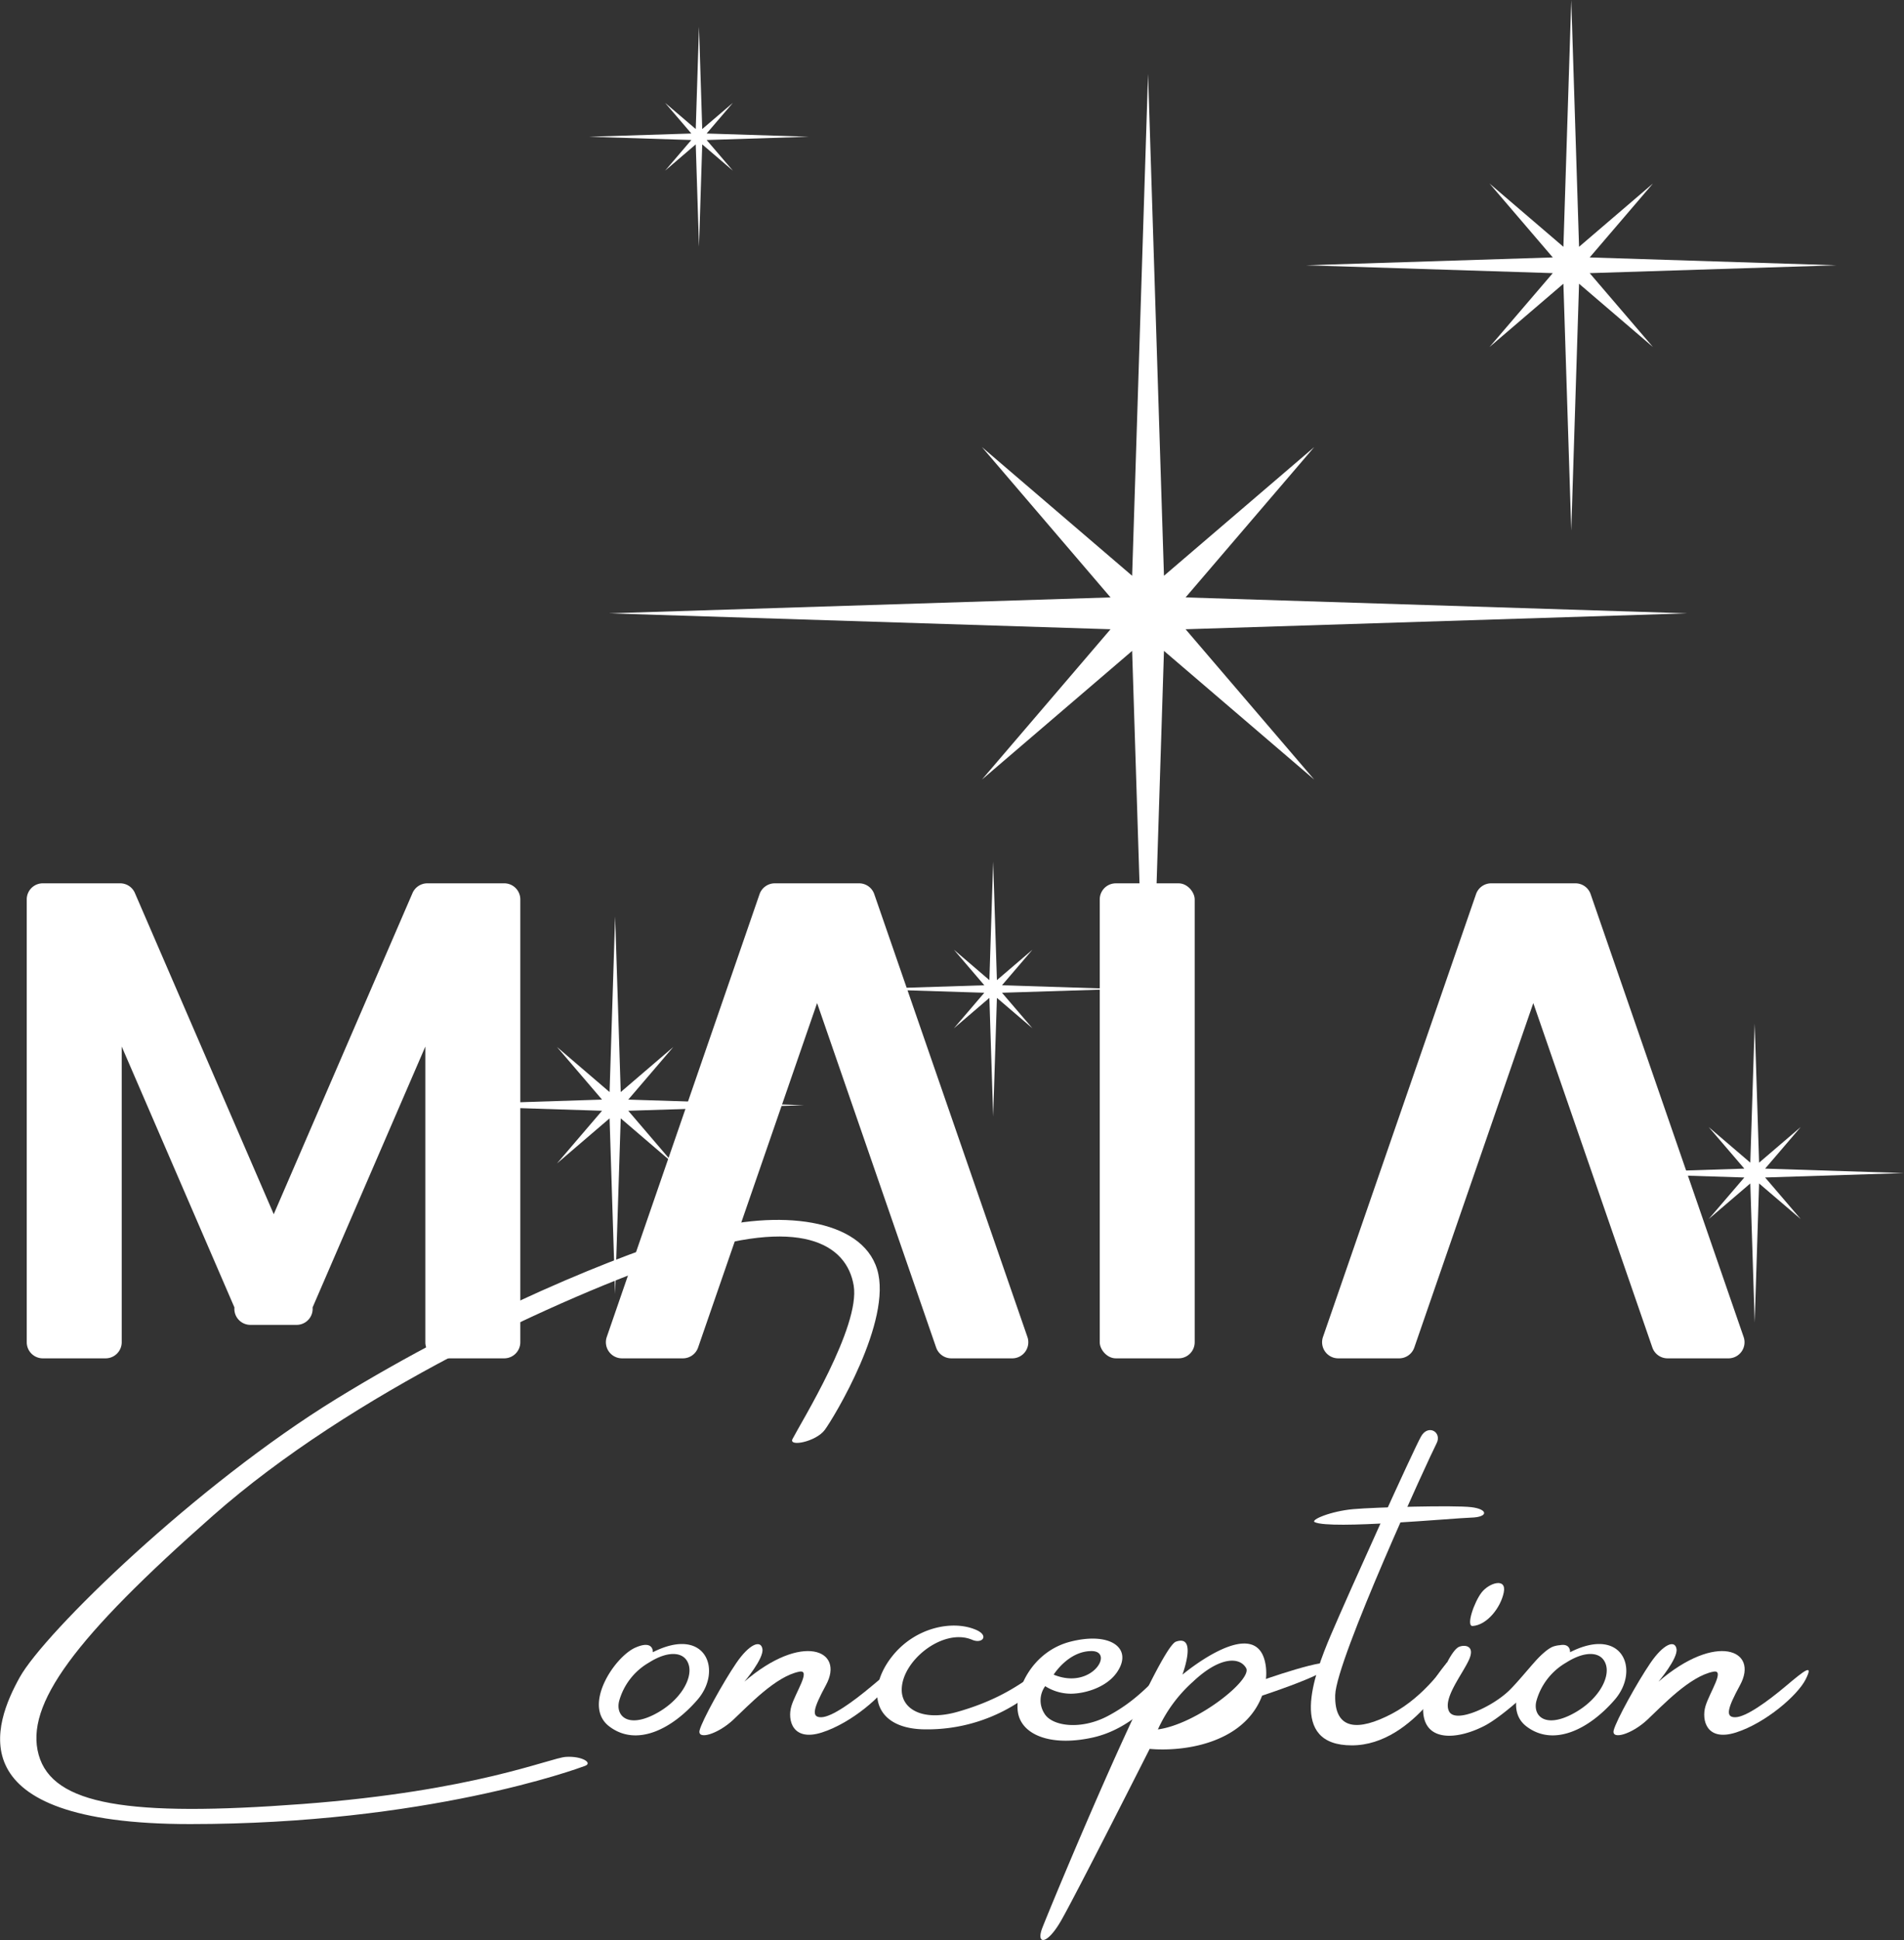
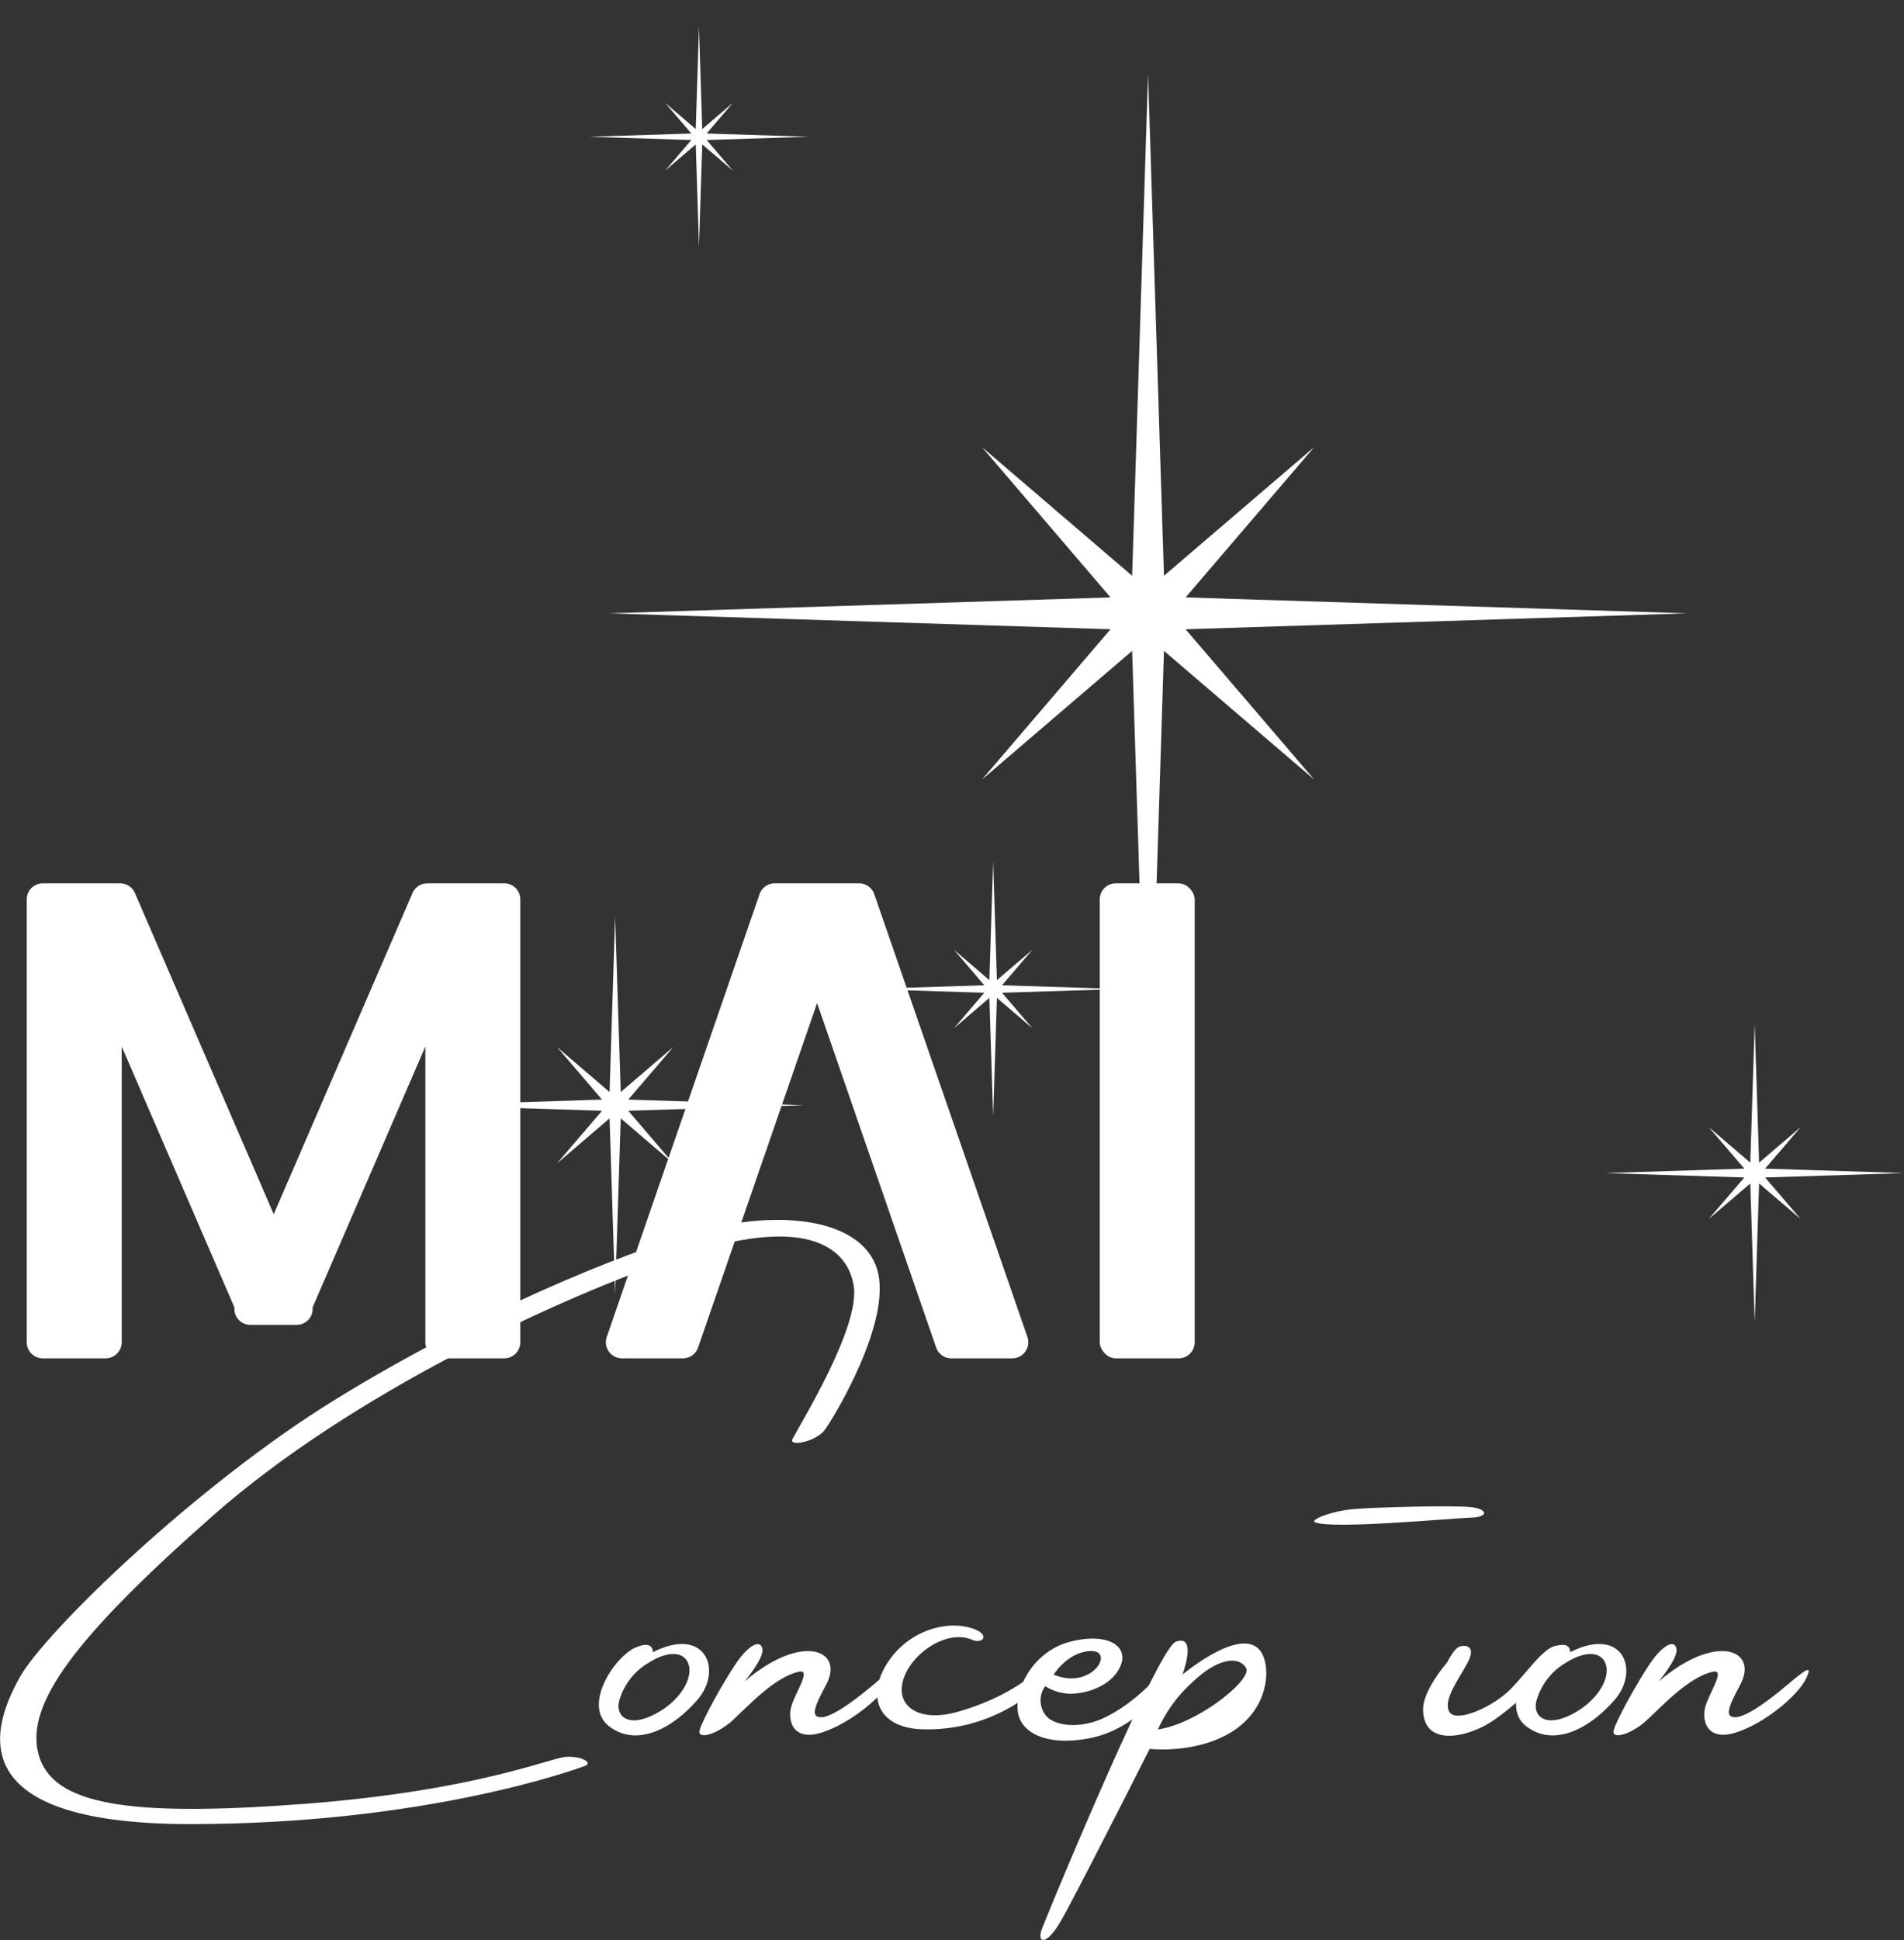
<svg xmlns="http://www.w3.org/2000/svg" viewBox="0 0 363.7 370.39">
  <rect x="0" y="0" width="363.7" height="370.39" fill="#333333" stroke="none" />
  <defs>
    <style>.cls-1{fill:#fff;}</style>
  </defs>
  <g id="Calque_2" data-name="Calque 2">
    <g id="Calque_2-2" data-name="Calque 2">
      <polygon class="cls-1" points="226.47 120.14 322.3 117.1 226.47 114.06 251.04 85.36 222.34 109.93 219.3 14.11 216.26 109.93 187.57 85.36 212.13 114.06 116.31 117.1 212.13 120.14 187.57 148.84 216.26 124.27 219.3 220.09 222.34 124.27 251.04 148.84 226.47 120.14" />
      <polygon class="cls-1" points="132.06 26.73 127.05 32.58 132.9 27.57 133.52 47.1 134.14 27.57 139.99 32.58 134.98 26.73 154.51 26.11 134.98 25.49 139.99 19.64 134.14 24.64 133.52 5.11 132.9 24.64 127.05 19.64 132.06 25.49 112.52 26.11 132.06 26.73" />
-       <polygon class="cls-1" points="296.61 52.15 284.53 66.25 298.64 54.17 300.14 101.3 301.63 54.17 315.74 66.25 303.66 52.15 350.79 50.65 303.66 49.15 315.74 35.04 301.63 47.12 300.14 0 298.64 47.12 284.53 35.04 296.61 49.15 249.49 50.65 296.61 52.15" />
      <polygon class="cls-1" points="337.17 223.12 343.97 215.18 336.02 221.98 335.18 195.44 334.34 221.98 326.39 215.18 333.2 223.12 306.66 223.97 333.2 224.81 326.39 232.75 334.34 225.95 335.18 252.49 336.02 225.95 343.97 232.75 337.17 224.81 363.7 223.97 337.17 223.12" />
      <polygon class="cls-1" points="191.4 188.11 197.21 181.33 190.43 187.13 189.71 164.5 188.99 187.13 182.22 181.33 188.02 188.11 165.39 188.83 188.02 189.54 182.22 196.32 188.99 190.52 189.71 213.15 190.43 190.52 197.21 196.32 191.4 189.54 214.03 188.83 191.4 188.11" />
      <polygon class="cls-1" points="120.01 209.94 128.61 199.9 118.57 208.5 117.5 174.97 116.44 208.5 106.4 199.9 115 209.94 81.46 211.01 115 212.07 106.4 222.12 116.44 213.52 117.5 247.05 118.57 213.52 128.61 222.12 120.01 212.07 153.55 211.01 120.01 209.94" />
      <rect class="cls-1" x="210.07" y="168.65" width="18.14" height="90.69" rx="3.07" />
      <path class="cls-1" d="M167,170.71a3.06,3.06,0,0,0-2.9-2.06H148a3.09,3.09,0,0,0-2.91,2.06L115.9,255.27a3.08,3.08,0,0,0,2.9,4.07h11.65a3.07,3.07,0,0,0,2.9-2.07l22.73-65.76,22.74,65.76a3.07,3.07,0,0,0,2.9,2.07h11.64a3.07,3.07,0,0,0,2.9-4.07Z" />
-       <path class="cls-1" d="M333.07,255.27l-29.23-84.56a3.06,3.06,0,0,0-2.9-2.06H284.85a3.06,3.06,0,0,0-2.9,2.06l-29.24,84.56a3.08,3.08,0,0,0,2.9,4.07h11.65a3.07,3.07,0,0,0,2.9-2.07l22.73-65.76,22.74,65.76a3.07,3.07,0,0,0,2.9,2.07h11.64A3.07,3.07,0,0,0,333.07,255.27Z" />
      <path class="cls-1" d="M96.4,168.65H81.62a3.09,3.09,0,0,0-2.82,1.85L52.29,231.82,25.77,170.5A3.06,3.06,0,0,0,23,168.65H8.18a3.06,3.06,0,0,0-3.07,3.07v84.55a3.07,3.07,0,0,0,3.07,3.07h12a3.08,3.08,0,0,0,3.07-3.07V199.81l21.53,49.81a3.06,3.06,0,0,0,3,3.33h8.93a3.06,3.06,0,0,0,3-3.33l21.54-49.81v56.46a3.07,3.07,0,0,0,3.07,3.07h12a3.08,3.08,0,0,0,3.07-3.07V171.72A3.07,3.07,0,0,0,96.4,168.65Z" />
      <path class="cls-1" d="M142.19,321.07s3.74-4.41,3.45-6.23-2.49-1-5,2.68-6.51,10.92-7,12.83,3.45.77,6.42-2,8.14-8.33,12.64-9.19c2.29-.44-.77,4-1.54,6.61s.2,6.8,5.84,5,11.78-7.09,13.31-10.15-.09-1.82-3.73,1.24-7.66,5.94-9.67,6-1.57-1.65.86-6.13C161.44,315,153.2,311.59,142.19,321.07Z" />
      <path class="cls-1" d="M316.8,321.07s3.73-4.41,3.45-6.23-2.49-1-5,2.68-6.51,10.92-7,12.83,3.45.77,6.41-2,8.14-8.33,12.64-9.19c2.29-.44-.76,4-1.53,6.61s.19,6.8,5.84,5,11.78-7.09,13.31-10.15-.1-1.82-3.73,1.24-7.66,5.94-9.67,6-1.58-1.65.86-6.13C336.05,315,327.81,311.59,316.8,321.07Z" />
      <path class="cls-1" d="M185.71,313.08c1.91.82,3.26-.77.81-1.87-4.49-2-11.82-.53-16.22,5.17-4.73,6.1-3.69,13.4,5.79,13.78a31.88,31.88,0,0,0,20-6.22c3.92-3.06,4.5-6,2.2-4.69s-6.32,5-15.32,7.56c-6.6,1.9-10.6-.42-10.72-4C172.07,317.19,180.14,310.7,185.71,313.08Z" />
      <path class="cls-1" d="M222.19,319.1c-2.54,2.45-5.41,5.8-10.58,8.53s-10.68,1.95-12.11-.48a4.63,4.63,0,0,1,.15-5.22,9.24,9.24,0,0,0,4.87,1.44c2.83,0,7.76-1.35,9.48-5.22s-2.39-6.53-9.52-4.72-10.63,8.93-10.06,13.33,6.16,6.75,14.21,5c7.29-1.58,12.12-7.26,14.56-10.08S224.73,316.66,222.19,319.1Zm-13.69-3.87c4.45,0,.05,7.51-7.23,4.5C201.27,319.73,204.05,315.23,208.5,315.23Z" />
      <path class="cls-1" d="M241.82,318.34c-1.25-11-15.95,1.39-15.95,1.39.77-2.21,2.29-7.53-1.24-6.3s-24.41,51.68-25.56,54.74.86,3.26,3.54-1.34,17-32.93,17-32.93,7.85.93,14.55-2.6S242.2,321.77,241.82,318.34Zm-20.64,11.85a27.29,27.29,0,0,1,6.71-9.12c5.07-4.79,8.9-4.79,10.14-2.59S228.65,329.16,221.18,330.19Z" />
-       <path class="cls-1" d="M240.52,321s14-5,13.7-3.14S239,324.42,239,324.42Z" />
-       <path class="cls-1" d="M271.45,274.25c-1.51,2.67-13.86,30-17.23,37.91s-8.14,21.07,4,21.07,20-15.82,20-15.82h-1.82s-4.12,6.43-10.53,9.79-11,3.19-10.82-3.58,18.19-45.83,19.34-48S272.82,271.82,271.45,274.25Z" />
      <path class="cls-1" d="M251.15,290.62c-.92-.43,3.07-2.11,7.37-2.49s19.25-.76,22.5-.38,3.35,1.91,0,2S254.22,292.06,251.15,290.62Z" />
      <path class="cls-1" d="M276.43,317.41s1.24-2.57,2.3-3,3.16-.25,1.82,2.6-5,7.36-3.74,9.75,8.52-1,11.68-4.21,6.32-7.88,8.62-8.3a1.54,1.54,0,0,1,2,1.79s-10.36,10.82-15.62,13.5-11.65,3.12-11.65-3.23C271.85,322.6,276.43,317.41,276.43,317.41Z" />
-       <path class="cls-1" d="M281.31,310.44c-1.33.09.29-4.6,1.72-6.42s4.79-2.87,4.22,0S284.09,310.25,281.31,310.44Z" />
      <path class="cls-1" d="M124.7,315.45s.21-2.43-3.31-.89c-4,1.74-10.22,11.1-5,15.06s12,.51,16.85-5.11S134.79,310.34,124.7,315.45Zm.17,11.94c-5,2.49-7.28.19-6.61-2.59a12.24,12.24,0,0,1,5.7-7.37c3.64-2.32,6.85-2.2,7.61.46S129.85,324.9,124.87,327.39Z" />
      <path class="cls-1" d="M299.91,315.45s.21-2.43-3.32-.89c-4,1.74-10.21,11.1-5,15.06s12,.51,16.86-5.11S310,310.34,299.91,315.45Zm.17,11.94c-5,2.49-7.28.19-6.61-2.59a12.24,12.24,0,0,1,5.7-7.37c3.64-2.32,6.84-2.2,7.61.46S305.06,324.9,300.08,327.39Z" />
      <path class="cls-1" d="M151.39,274.73c1.53-3,13-21.45,11.68-29.3s-10-13.41-33.13-5.55S67.13,266.05,40.7,289.35s-36,36.12-33.31,45.7,17.23,11.87,50.36,9.38,47.3-8.81,50.36-9,5.17,1.15,3.64,1.72S81.49,348.26,36.3,348.26-1,328.85,3.75,320.27s33.7-36.73,60.51-53.2,54.3-27.77,69.37-32,30.94-2.49,33.92,7.28-8.31,28.37-10,30.65S150.57,276.3,151.39,274.73Z" />
    </g>
  </g>
</svg>